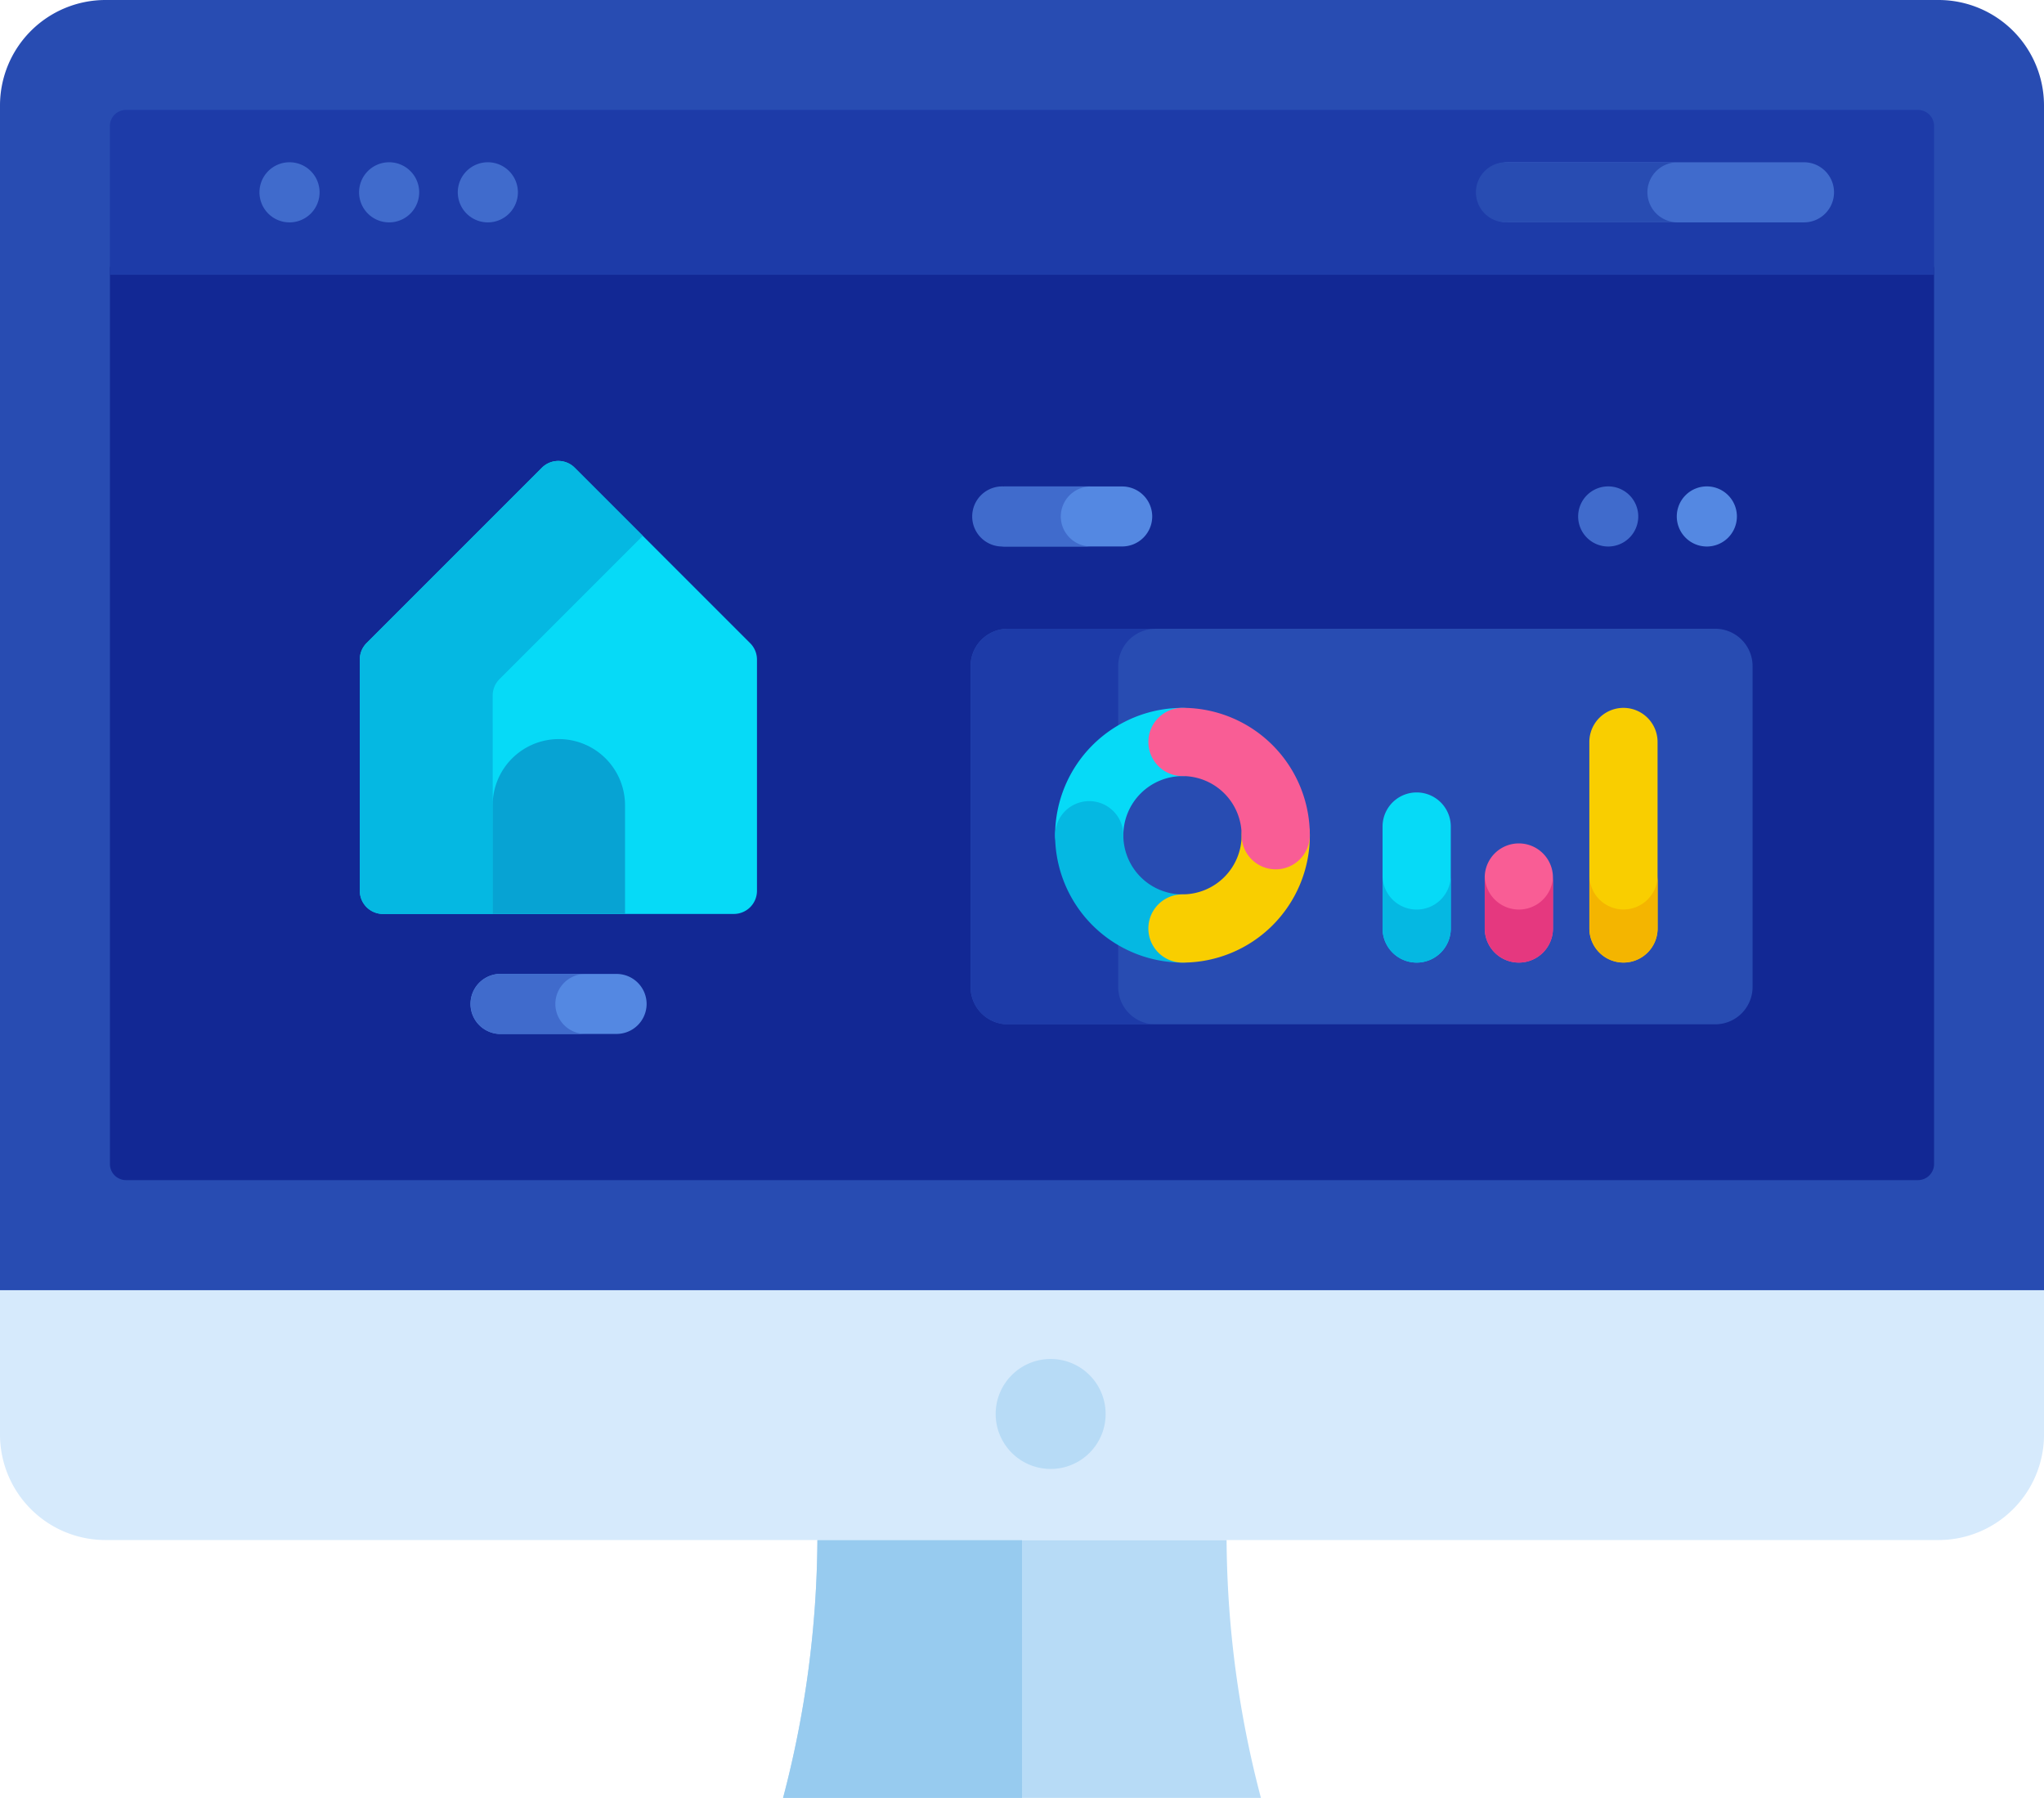
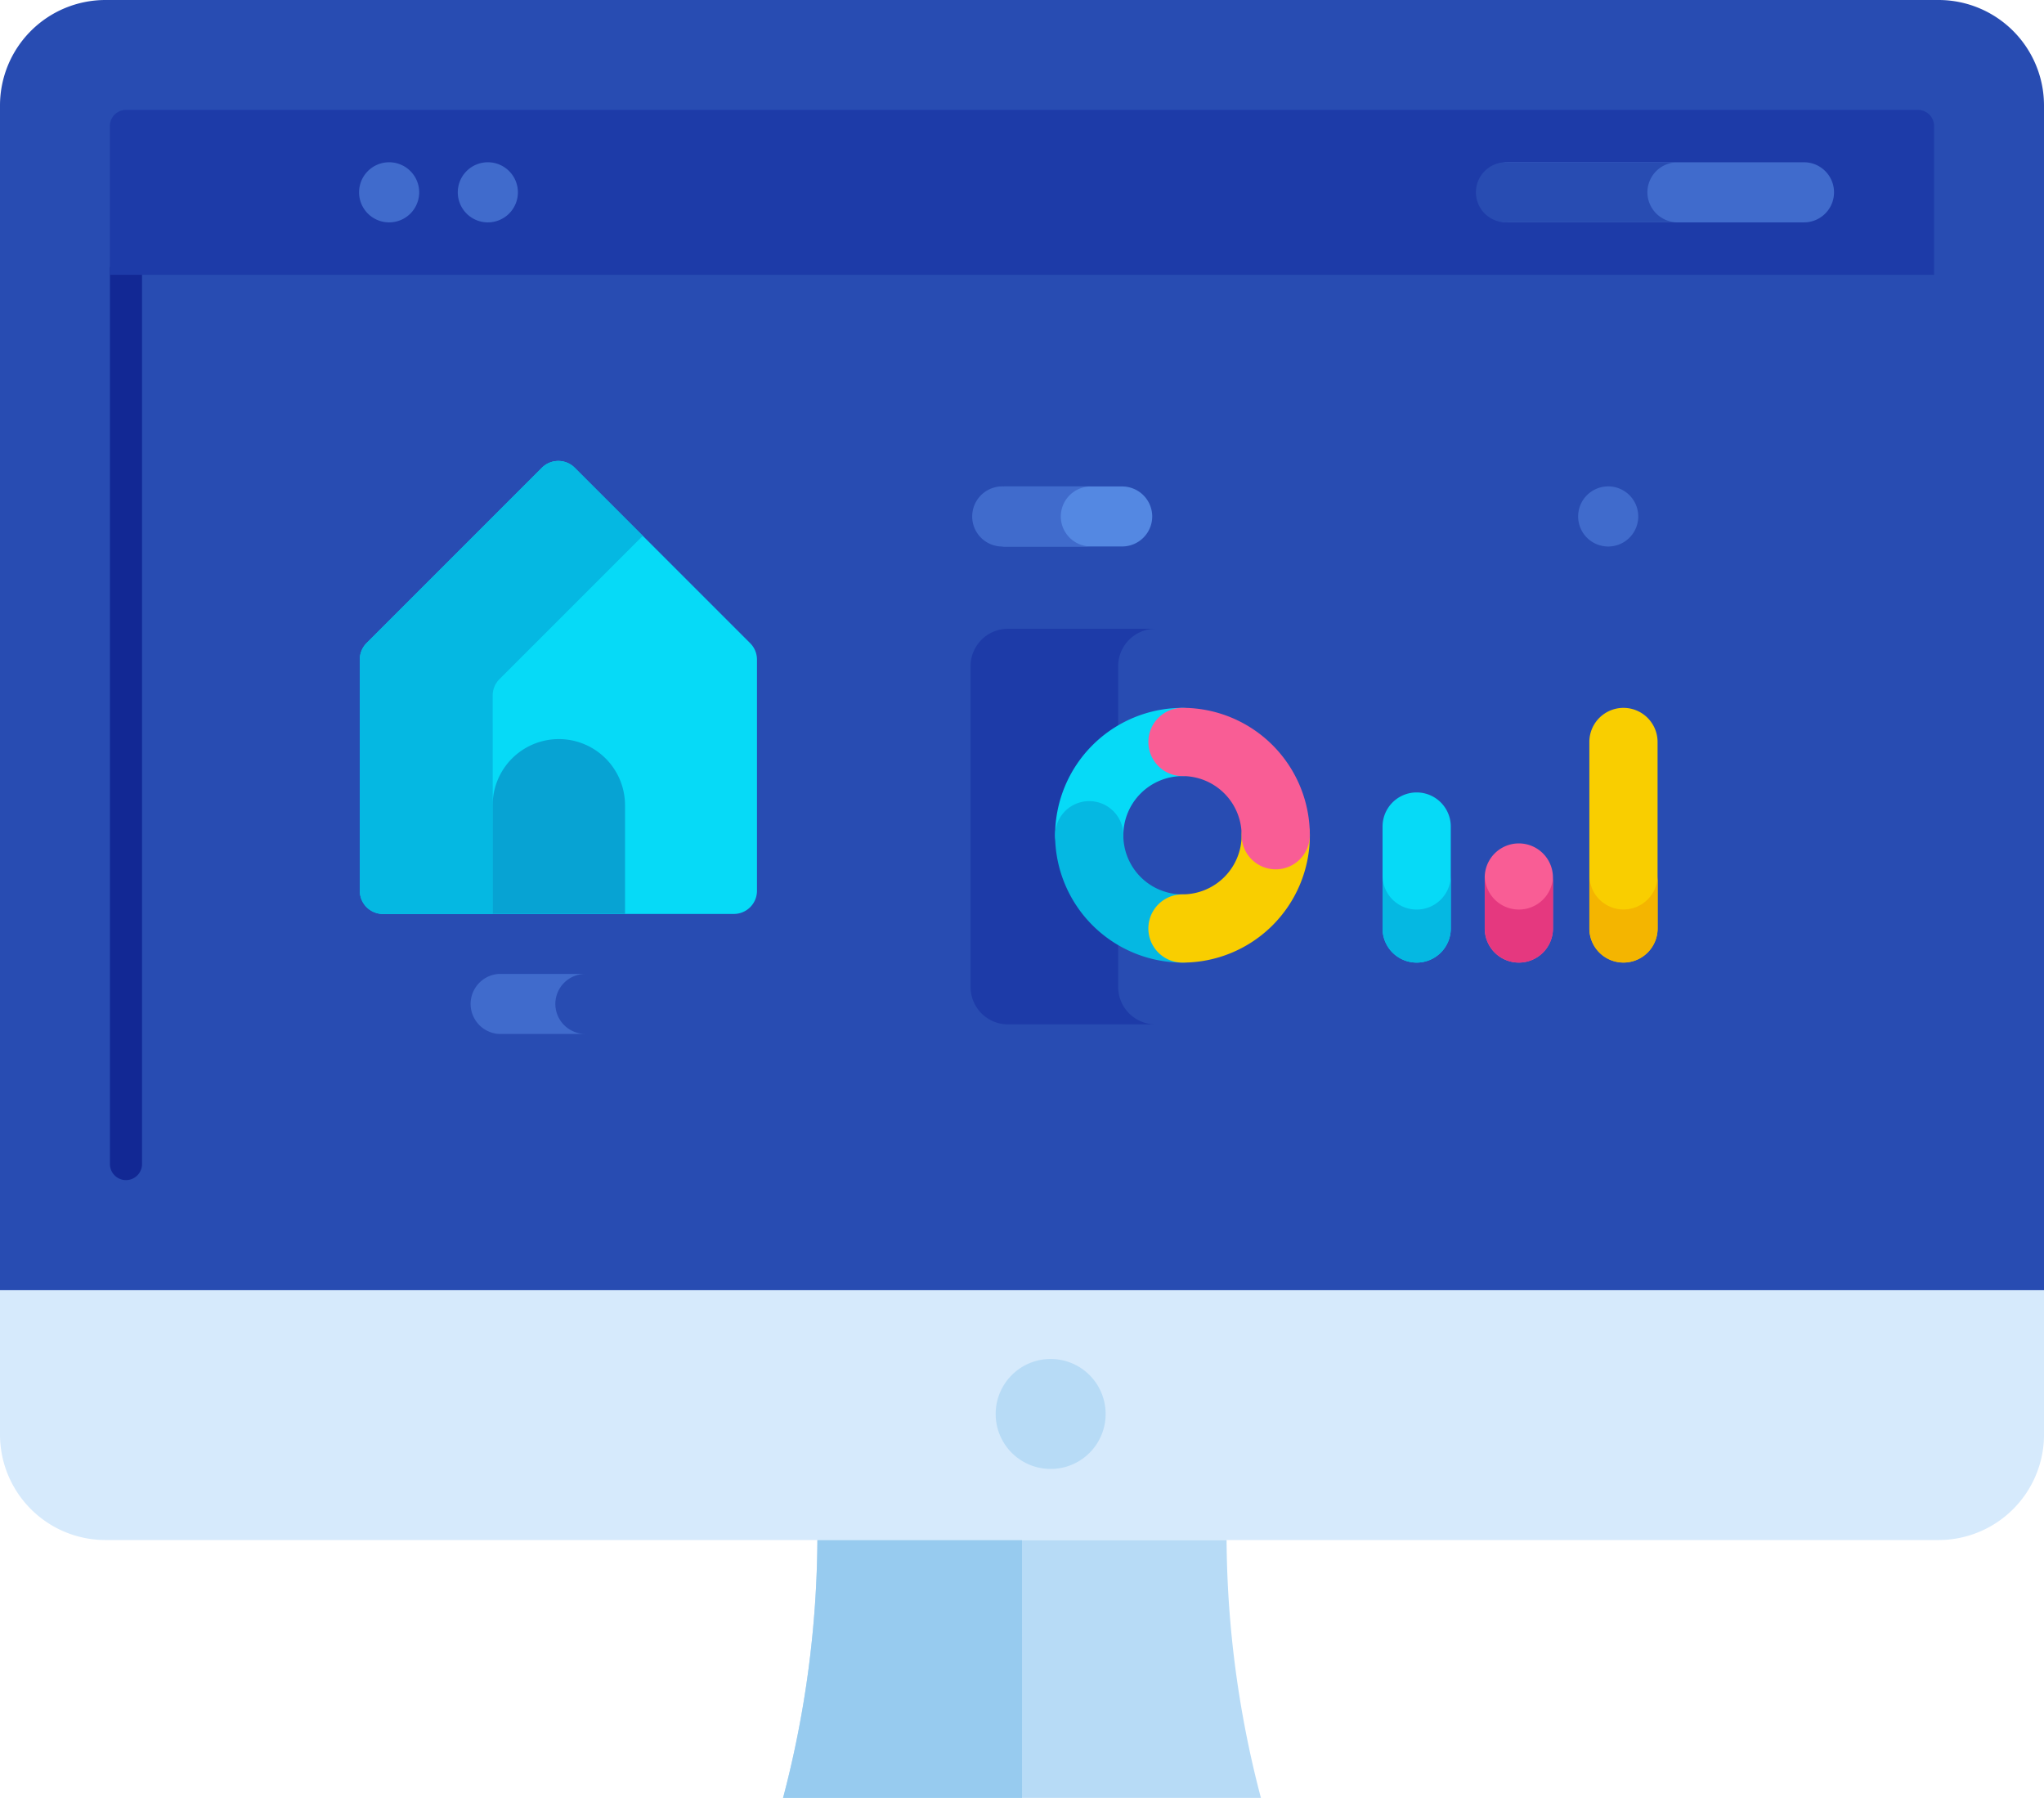
<svg xmlns="http://www.w3.org/2000/svg" width="81.606" height="71.781" viewBox="0 0 81.606 71.781">
  <g id="Group_27997" data-name="Group 27997" transform="translate(-834.33 -39.336)">
    <path id="Path_7572" data-name="Path 7572" d="M911.736,39.336H838.53a4.212,4.212,0,0,0-4.2,4.2V91.158h81.606V43.534A4.212,4.212,0,0,0,911.736,39.336Z" transform="translate(0)" fill="#284cb2" />
    <g id="Group_27996" data-name="Group 27996" transform="translate(865.593 100.813)">
      <path id="Path_7573" data-name="Path 7573" d="M1053.85,436.186h-16.337a41.271,41.271,0,0,1-1.371,10.3h19.079A41.265,41.265,0,0,1,1053.85,436.186Z" transform="translate(-1036.142 -436.186)" fill="#b7dbf6" />
      <path id="Path_7574" data-name="Path 7574" d="M1045.682,436.186h-8.168a41.271,41.271,0,0,1-1.371,10.3h9.54Z" transform="translate(-1036.142 -436.186)" fill="#97cbef" />
    </g>
    <path id="Path_7575" data-name="Path 7575" d="M875.908,371.8H834.33v5.775a4.212,4.212,0,0,0,4.2,4.2h73.207a4.212,4.212,0,0,0,4.2-4.2V371.8Z" transform="translate(0 -280.957)" fill="#d6eafc" />
-     <path id="Path_7576" data-name="Path 7576" d="M899.849,108.106H862.66v35.819a.642.642,0,0,0,.641.641h71.546a.643.643,0,0,0,.641-.641V108.106Z" transform="translate(-23.941 -58.117)" fill="#122894" />
+     <path id="Path_7576" data-name="Path 7576" d="M899.849,108.106H862.66v35.819a.642.642,0,0,0,.641.641a.643.643,0,0,0,.641-.641V108.106Z" transform="translate(-23.941 -58.117)" fill="#122894" />
    <path id="Path_7577" data-name="Path 7577" d="M934.847,67.666H863.3a.641.641,0,0,0-.641.641v5.941h72.829V68.307A.642.642,0,0,0,934.847,67.666Z" transform="translate(-23.941 -23.941)" fill="#1d3ba8" />
    <path id="Path_7578" data-name="Path 7578" d="M928.075,83.577a1.2,1.2,0,1,1,1.2-1.2A1.2,1.2,0,0,1,928.075,83.577Z" transform="translate(-78.209 -35.363)" fill="#406bcc" />
-     <path id="Path_7579" data-name="Path 7579" d="M902.408,83.577a1.2,1.2,0,1,1,1.2-1.2A1.2,1.2,0,0,1,902.408,83.577Z" transform="translate(-56.519 -35.363)" fill="#406bcc" />
    <path id="Path_7580" data-name="Path 7580" d="M953.52,83.576a1.2,1.2,0,1,1,1.2-1.2A1.2,1.2,0,0,1,953.52,83.576Z" transform="translate(-99.713 -35.362)" fill="#406bcc" />
    <path id="Path_7581" data-name="Path 7581" d="M1228.267,83.579h-11.815a1.2,1.2,0,0,1,0-2.4h11.815a1.2,1.2,0,0,1,0,2.4Z" transform="translate(-321.914 -35.365)" fill="#406bcc" />
    <path id="Path_7582" data-name="Path 7582" d="M1222.016,82.381a1.2,1.2,0,0,1,1.2-1.2h-6.761a1.2,1.2,0,1,0,0,2.394h6.761A1.2,1.2,0,0,1,1222.016,82.381Z" transform="translate(-321.914 -35.365)" fill="#284cb2" />
    <path id="Path_7583" data-name="Path 7583" d="M1093.144,393.952a2.195,2.195,0,1,1,2.194-2.195A2.194,2.194,0,0,1,1093.144,393.952Z" transform="translate(-216.866 -295.972)" fill="#b7dbf6" />
    <path id="Path_7584" data-name="Path 7584" d="M1242.258,167.111a1.2,1.2,0,1,1,1.2-1.2A1.2,1.2,0,0,1,1242.258,167.111Z" transform="translate(-343.721 -105.957)" fill="#406bcc" />
-     <path id="Path_7585" data-name="Path 7585" d="M1267.7,167.111a1.2,1.2,0,1,1,1.2-1.2A1.2,1.2,0,0,1,1267.7,167.111Z" transform="translate(-365.225 -105.957)" fill="#5488e2" />
-     <path id="Path_7586" data-name="Path 7586" d="M962.226,291.541a1.2,1.2,0,0,0-1.2-1.2h-4.71a1.2,1.2,0,0,0,0,2.395h4.71A1.2,1.2,0,0,0,962.226,291.541Z" transform="translate(-102.08 -212.123)" fill="#5488e2" />
    <path id="Path_7587" data-name="Path 7587" d="M958.582,291.541a1.2,1.2,0,0,1,1.2-1.2h-3.46a1.2,1.2,0,0,0,0,2.395h3.46A1.2,1.2,0,0,1,958.582,291.541Z" transform="translate(-102.08 -212.123)" fill="#406bcc" />
    <path id="Path_7588" data-name="Path 7588" d="M1092.5,165.916a1.2,1.2,0,0,0-1.2-1.2h-4.71a1.2,1.2,0,0,0,0,2.395h4.71A1.2,1.2,0,0,0,1092.5,165.916Z" transform="translate(-212.168 -105.959)" fill="#5488e2" />
    <path id="Path_7589" data-name="Path 7589" d="M1088.847,165.916a1.2,1.2,0,0,1,1.2-1.2h-3.46a1.2,1.2,0,1,0,0,2.395h3.46A1.2,1.2,0,0,1,1088.847,165.916Z" transform="translate(-212.165 -105.959)" fill="#406bcc" />
    <path id="Path_7590" data-name="Path 7590" d="M1114.191,201.371h-28.237a1.492,1.492,0,0,0-1.492,1.493v12.806a1.492,1.492,0,0,0,1.493,1.493l28.237,0a1.492,1.492,0,0,0,1.492-1.492V202.863A1.493,1.493,0,0,0,1114.191,201.371Z" transform="translate(-211.383 -136.934)" fill="#284cb2" />
    <path id="Path_7591" data-name="Path 7591" d="M1090.356,215.678V202.872a1.493,1.493,0,0,1,1.493-1.493h-5.893a1.492,1.492,0,0,0-1.493,1.493v12.806a1.493,1.493,0,0,0,1.493,1.493h5.888A1.493,1.493,0,0,1,1090.356,215.678Z" transform="translate(-211.383 -136.94)" fill="#1d3ba8" />
    <path id="Path_7592" data-name="Path 7592" d="M1107.617,228.209a1.362,1.362,0,0,1-1.362-1.362,5.091,5.091,0,0,1,5.085-5.085,1.362,1.362,0,0,1,0,2.724,2.364,2.364,0,0,0-2.361,2.361A1.362,1.362,0,0,1,1107.617,228.209Z" transform="translate(-229.8 -154.166)" fill="#06daf7" />
    <path id="Path_7593" data-name="Path 7593" d="M1111.34,252.239a5.091,5.091,0,0,1-5.085-5.084,1.362,1.362,0,0,1,2.724,0,2.363,2.363,0,0,0,2.361,2.361,1.362,1.362,0,1,1,0,2.724Z" transform="translate(-229.8 -174.474)" fill="#05b8e2" />
    <path id="Path_7594" data-name="Path 7594" d="M1131.652,252.239a1.362,1.362,0,0,1,0-2.724,2.359,2.359,0,0,0,2.361-2.361,1.362,1.362,0,1,1,2.724,0A5.081,5.081,0,0,1,1131.652,252.239Z" transform="translate(-250.112 -174.474)" fill="#f9ce00" />
    <path id="Path_7595" data-name="Path 7595" d="M1135.37,228.208a1.362,1.362,0,0,1-1.361-1.362,2.359,2.359,0,0,0-2.361-2.361,1.362,1.362,0,1,1,0-2.724,5.082,5.082,0,0,1,5.084,5.084A1.362,1.362,0,0,1,1135.37,228.208Z" transform="translate(-250.108 -154.166)" fill="#f95d95" />
    <path id="Path_7596" data-name="Path 7596" d="M1192.007,250.344a1.362,1.362,0,0,1-1.362-1.362v-4.069a1.362,1.362,0,1,1,2.724,0v4.069A1.362,1.362,0,0,1,1192.007,250.344Z" transform="translate(-301.117 -172.579)" fill="#06daf7" />
    <path id="Path_7597" data-name="Path 7597" d="M1218.335,261.443a1.362,1.362,0,0,1-1.362-1.362v-2.034a1.362,1.362,0,1,1,2.724,0v2.034A1.362,1.362,0,0,1,1218.335,261.443Z" transform="translate(-323.366 -183.678)" fill="#f95d95" />
    <path id="Path_7598" data-name="Path 7598" d="M1245.293,231.927a1.362,1.362,0,0,1-1.362-1.362V223.12a1.362,1.362,0,0,1,2.724,0v7.445A1.362,1.362,0,0,1,1245.293,231.927Z" transform="translate(-346.147 -154.162)" fill="#f9ce00" />
    <path id="Path_7599" data-name="Path 7599" d="M1192.007,266.307a1.362,1.362,0,0,1-1.362-1.362v2.117a1.362,1.362,0,0,0,2.724,0v-2.116A1.362,1.362,0,0,1,1192.007,266.307Z" transform="translate(-301.117 -190.659)" fill="#05b8e2" />
    <path id="Path_7600" data-name="Path 7600" d="M1218.335,266.531a1.362,1.362,0,0,1-1.36-1.32c0,.013,0,.027,0,.041v2.034a1.362,1.362,0,1,0,2.724,0v-2.034c0-.014,0-.028,0-.041A1.361,1.361,0,0,1,1218.335,266.531Z" transform="translate(-323.366 -190.884)" fill="#e5387f" />
    <path id="Path_7601" data-name="Path 7601" d="M1245.3,266.3a1.362,1.362,0,0,1-1.362-1.362v2.117a1.362,1.362,0,0,0,2.724,0v-2.115A1.362,1.362,0,0,1,1245.3,266.3Z" transform="translate(-346.151 -190.656)" fill="#f4b500" />
    <path id="Path_7602" data-name="Path 7602" d="M942.617,165.4l-7-7a.925.925,0,0,0-1.308,0l-7,7a.925.925,0,0,0-.271.654v9.235a.925.925,0,0,0,.925.925h14.006a.924.924,0,0,0,.924-.925v-9.235A.925.925,0,0,0,942.617,165.4Z" transform="translate(-78.341 -100.391)" fill="#06daf7" />
    <path id="Path_7603" data-name="Path 7603" d="M932.341,167.494a.924.924,0,0,1,.271-.654l5.72-5.72-2.719-2.72a.925.925,0,0,0-1.308,0l-7,7a.925.925,0,0,0-.271.654v9.235a.925.925,0,0,0,.925.925h4.385Z" transform="translate(-78.341 -100.391)" fill="#05b8e2" />
    <path id="Path_7604" data-name="Path 7604" d="M966.331,236.778c.087,0,.172,0,.258.007v-4.341a2.642,2.642,0,1,0-5.285,0v4.335Z" transform="translate(-107.305 -160.959)" fill="#07a3d3" />
  </g>
</svg>